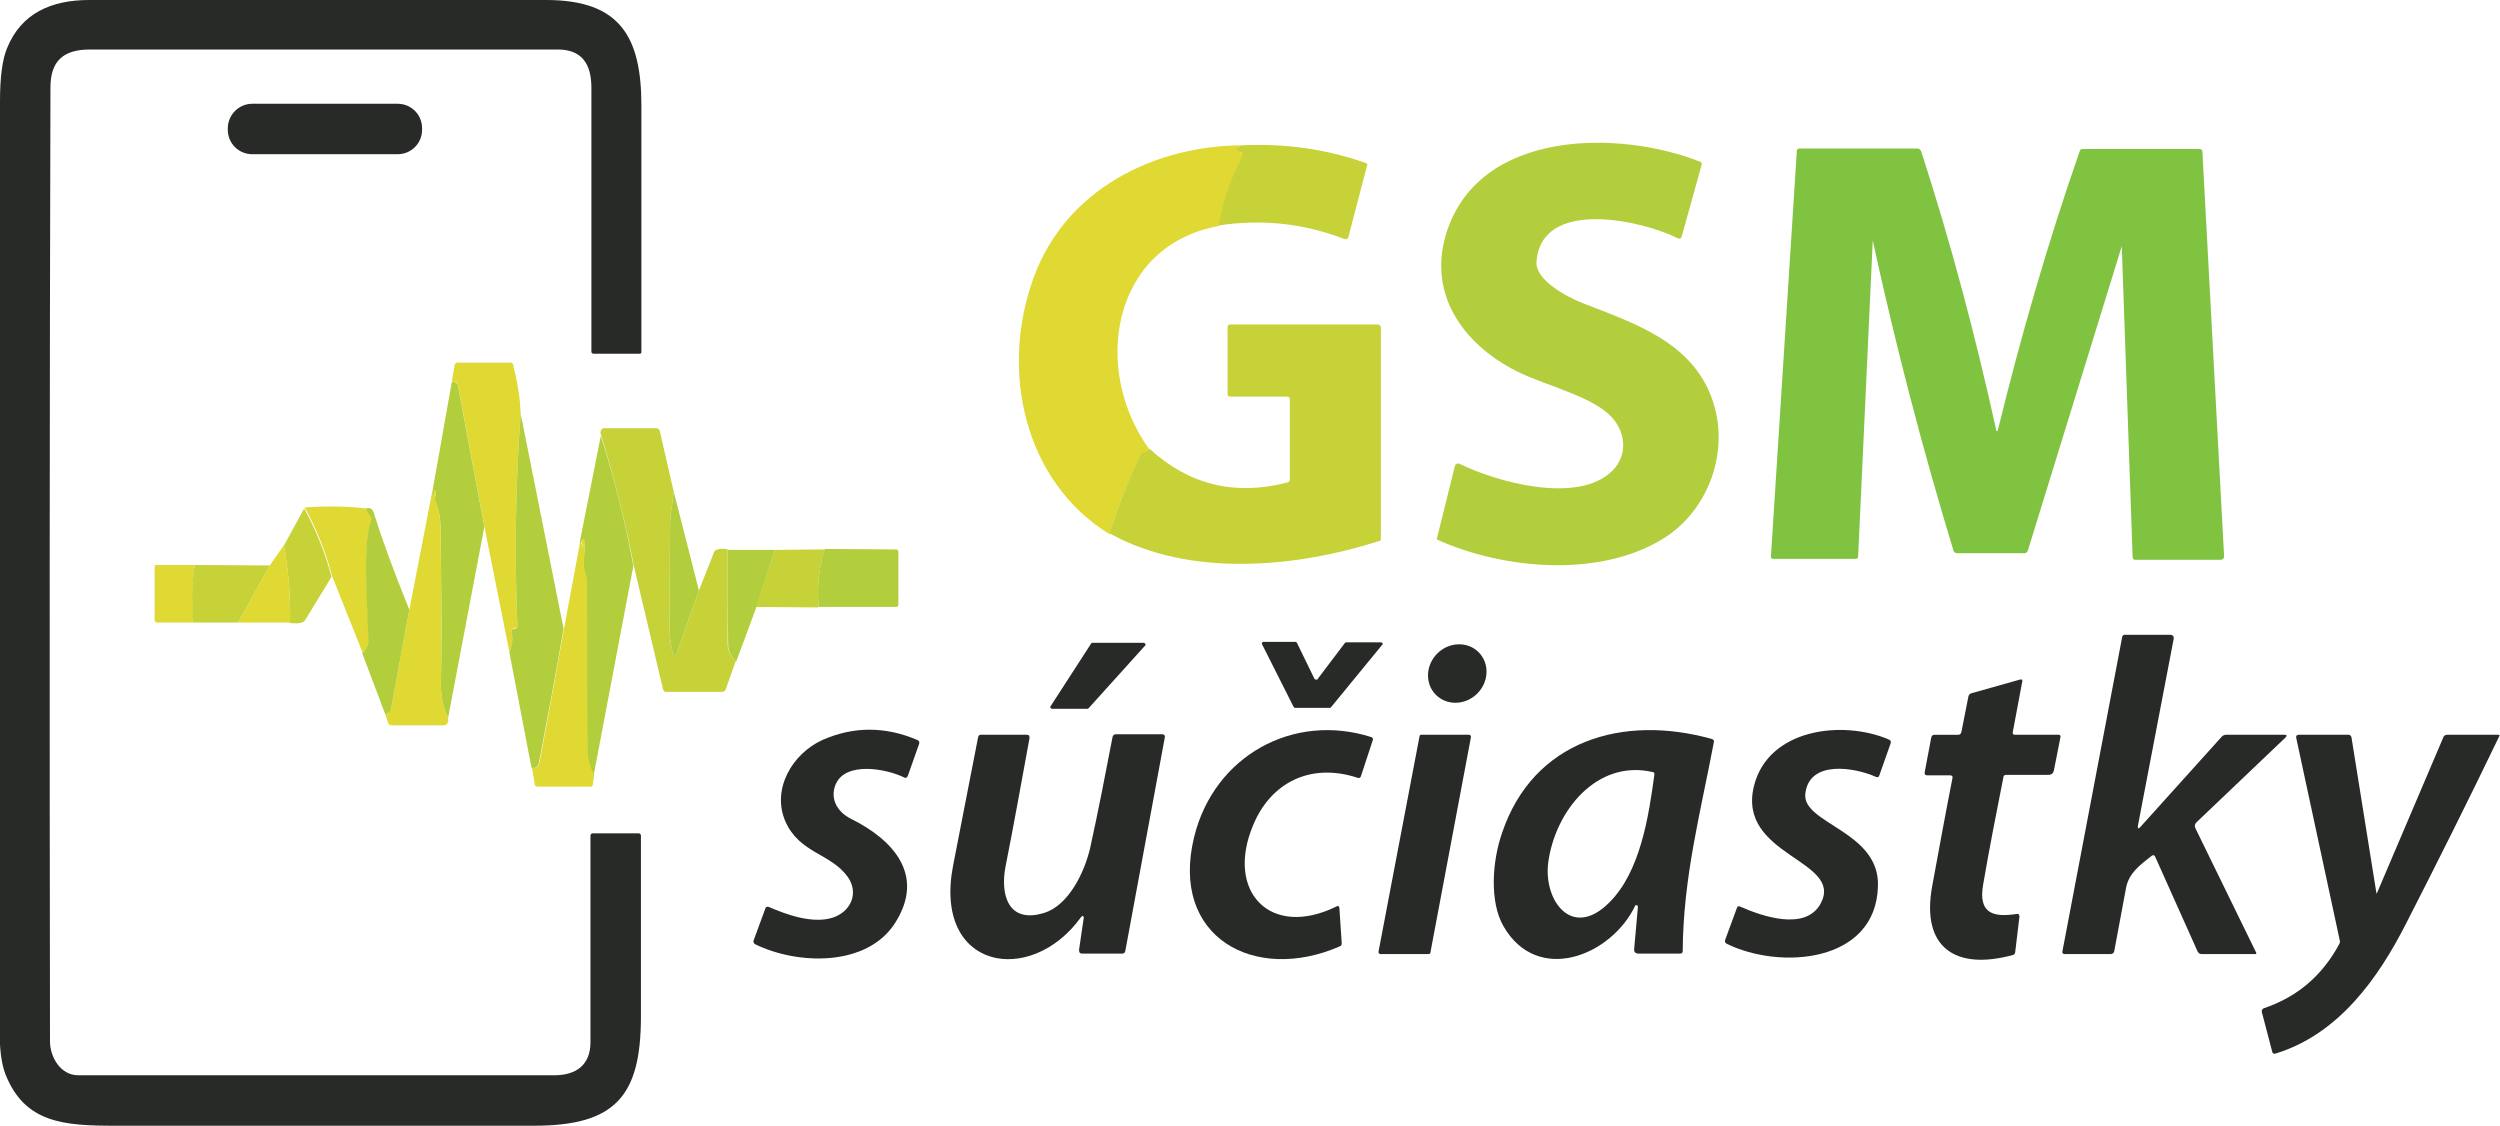
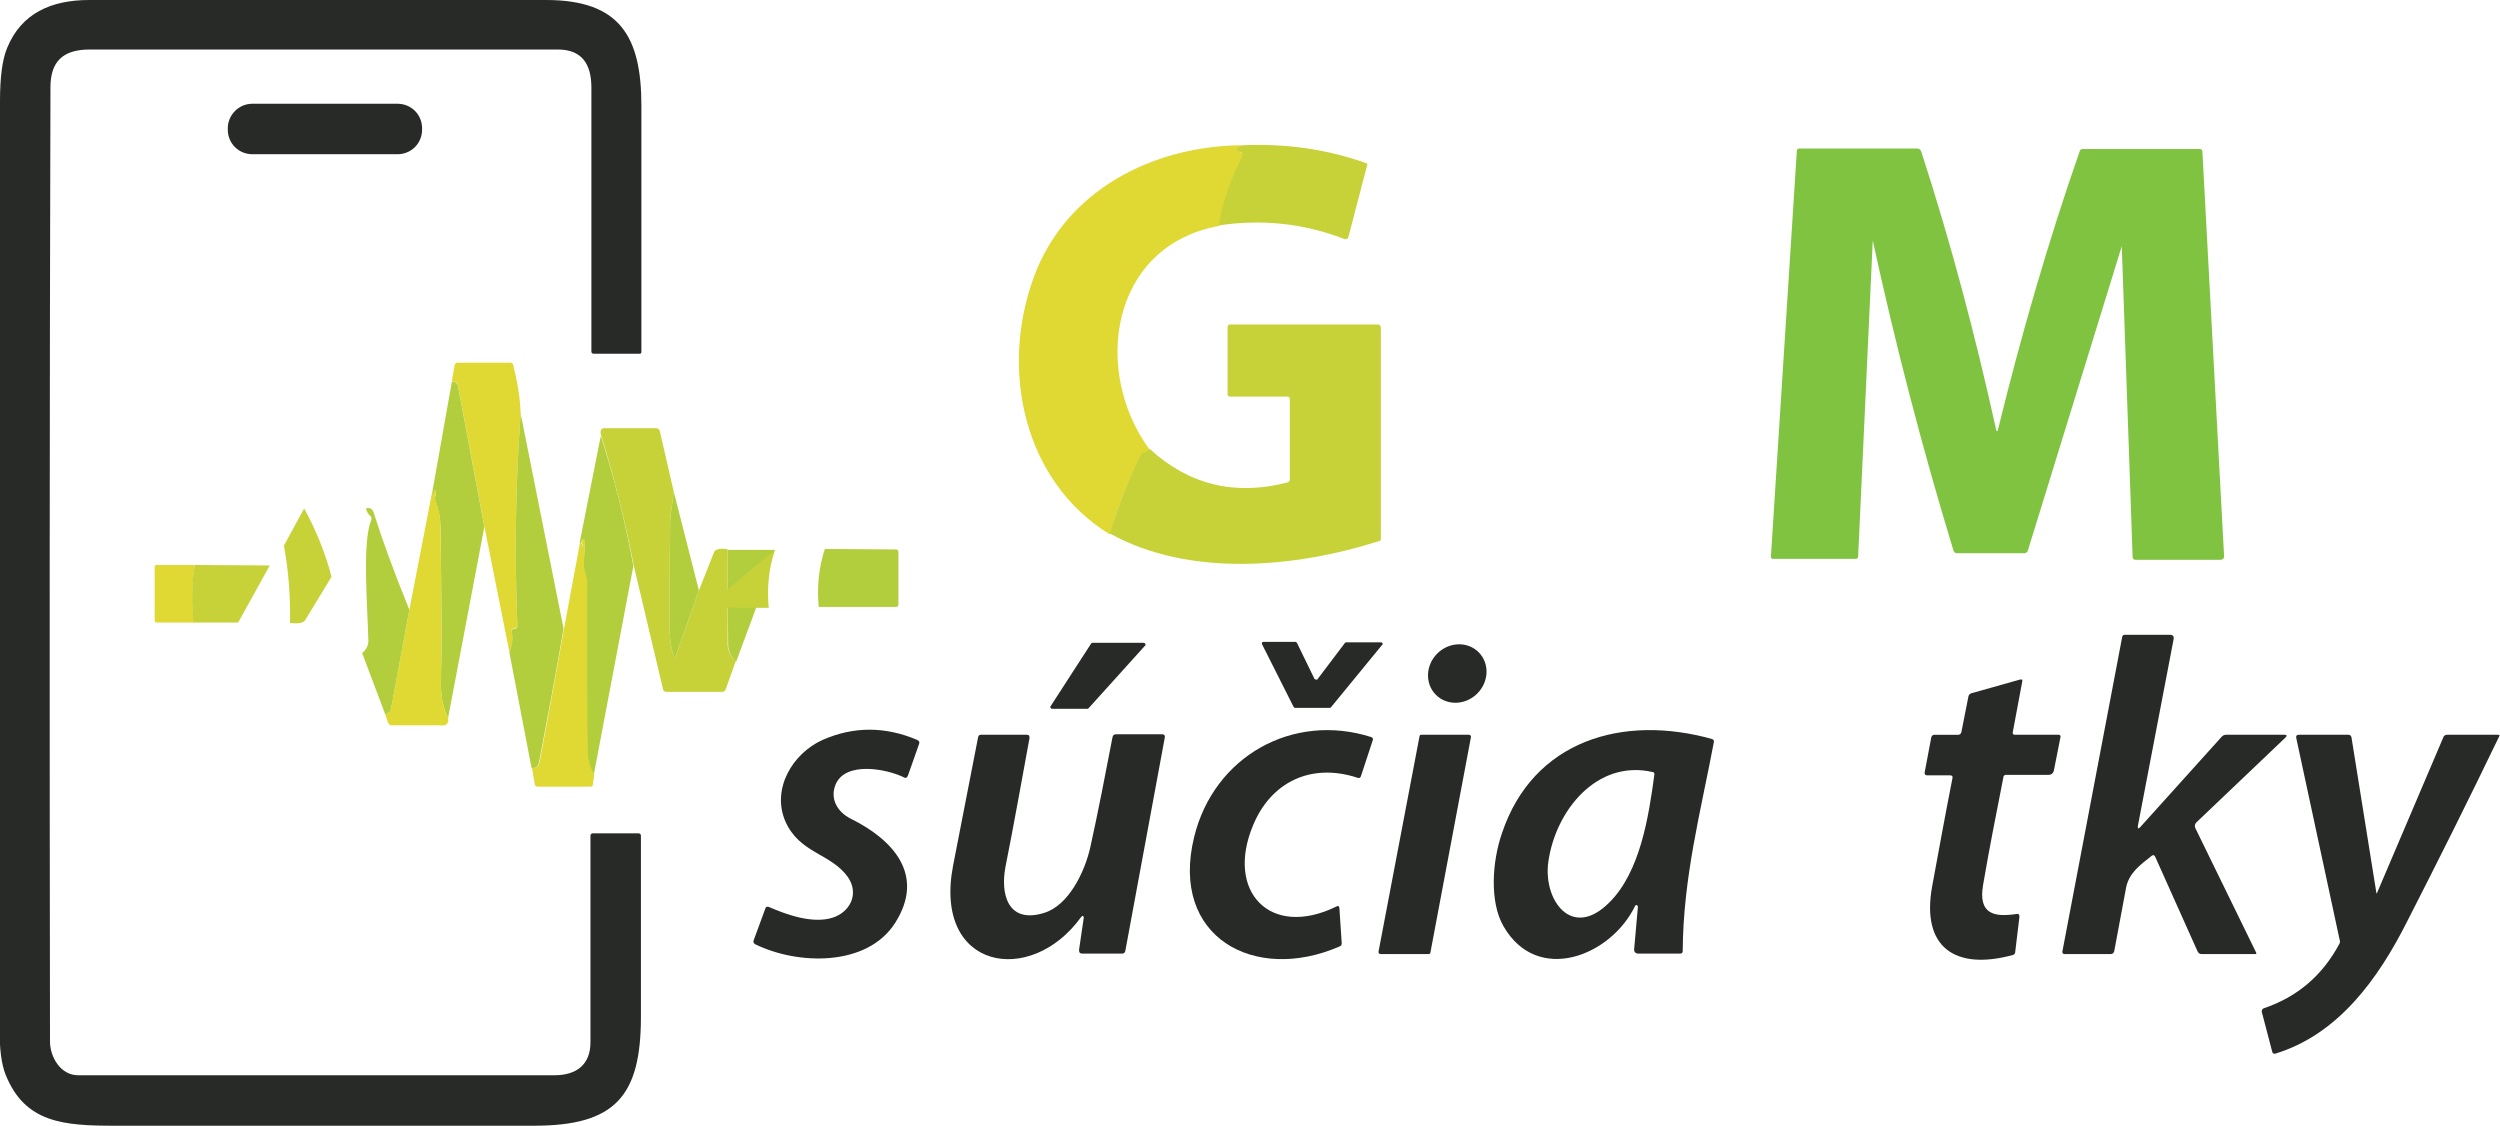
<svg xmlns="http://www.w3.org/2000/svg" version="1.1" id="Layer_1" x="0px" y="0px" width="530.1px" height="238.8px" viewBox="0 0 530.1 238.8" style="enable-background:new 0 0 530.1 238.8;" xml:space="preserve">
  <style type="text/css">
	.st0{fill:#282A28;}
	.st1{fill:#B2CE3C;}
	.st2{fill:#E0D833;}
	.st3{fill:#C6D238;}
	.st4{fill:#80C341;}
</style>
  <path class="st0" d="M10.6,220.8c0,3.3,2.2,7.2,6,7.2c33.6,0,67.3,0,100.9,0c4.7,0,7.7-2.2,7.7-7c0-14.6,0-29.2,0-43.8  c0-0.3,0.2-0.5,0.5-0.5h9.7c0.3,0,0.5,0.2,0.5,0.5c0,12.8,0,25.6,0,38.4c0,16.9-5.5,23.1-22.7,23.1c-29.6,0-59.3,0-88.9,0  c-10.8,0-19-0.6-23.1-10.8c-0.9-2.2-1.3-5.5-1.3-9.7C0,152.7,0,87.1,0,21.5c0-5.2,0.5-8.9,1.5-11.3C4.5,2.8,10.9,0,18.9,0  c32.3,0,64.6,0,96.9,0C131.5,0,136,7.8,136,22.4c0,17.4,0,34.8,0,52.3c0,0.2-0.2,0.3-0.3,0.3c0,0,0,0,0,0l-9.8,0  c-0.4,0-0.5-0.2-0.5-0.5c0-18.7,0-37.3,0-55.9c0-5-2-8.1-7.1-8.1c-33.1,0-66.2,0-99.3,0c-5.6,0-8.3,2.5-8.3,8  C10.5,85.9,10.5,153.3,10.6,220.8z" />
  <path class="st0" d="M53.5,22h30.8c2.9,0,5.2,2.3,5.2,5.2v0.3c0,2.9-2.3,5.2-5.2,5.2H53.5c-2.9,0-5.2-2.3-5.2-5.2v-0.3  C48.3,24.4,50.6,22,53.5,22z" />
-   <path class="st1" d="M325.8,55.5c-0.3,3.8,6.2,7.4,10.1,8.9c10.8,4.2,23,8.2,27.2,20.4c3.7,10.6-0.6,23.1-10.1,29.2  c-13.5,8.6-34,6.8-48.1,0.5c-0.2-0.1-0.3-0.3-0.2-0.4l3.8-15.3c0.1-0.4,0.5-0.6,0.8-0.5c0,0,0.1,0,0.1,0c7.8,3.9,25.1,8.7,32.4,1.6  c3.6-3.5,2.9-8.7-0.6-12c-4.2-3.9-13-6.1-18.6-8.7c-11.6-5.4-20-16.2-16-29.5c6.8-22.4,36.8-22.2,53.9-15.4c0.3,0.1,0.4,0.3,0.3,0.7  l-4.2,15.1c-0.1,0.5-0.4,0.6-0.9,0.4C348.4,46.8,326.8,41.8,325.8,55.5z" />
  <path class="st2" d="M263.5,30.8c-0.6,0.1-0.9,0.4-1,0.9c-0.1,0.3,0.1,0.5,0.4,0.6c0.1,0,0.2,0,0.3,0.1c0.4,0.2,0.5,0.5,0.3,0.9  c-2.4,4.6-4,9.4-5,14.6c-23.1,4.2-27,30.8-14.7,47.5c-0.4,0.5-0.8,0.7-1.3,0.7c-0.3,0-0.5,0.1-0.6,0.4c-2.6,5.3-4.9,10.9-6.6,16.8  C217,102,212,78.4,219.2,58.8C225.9,40.4,244.4,30.9,263.5,30.8z" />
  <path class="st3" d="M263.5,30.8c9-0.4,17.8,0.8,26.2,3.8c0.2,0.1,0.3,0.2,0.2,0.4l-4,15.3c-0.1,0.3-0.4,0.5-0.7,0.4c0,0,0,0-0.1,0  c-8.5-3.3-17.4-4.3-26.7-2.9c0.9-5.2,2.6-10,5-14.6c0.2-0.4,0.1-0.7-0.3-0.9c-0.1,0-0.2-0.1-0.3-0.1c-0.4,0-0.5-0.2-0.4-0.6  C262.6,31.2,262.9,30.9,263.5,30.8z" />
  <path class="st4" d="M397.1,51l-3.1,67c0,0.3-0.2,0.5-0.5,0.5h-17.6c-0.2,0-0.4-0.2-0.4-0.4c0,0,0,0,0,0L381,32  c0-0.3,0.2-0.5,0.5-0.5h25c0.5,0,0.7,0.2,0.9,0.7c6.3,19.4,11.5,39.1,15.9,59.1c0,0.1,0.1,0.1,0.2,0.1c0,0,0.1-0.1,0.1-0.1  c4.9-20,10.6-39.8,17.4-59.3c0.1-0.3,0.3-0.4,0.6-0.4h24.8c0.4,0,0.6,0.2,0.6,0.6l4.6,85.8c0,0.3-0.2,0.6-0.6,0.7c0,0,0,0,0,0h-18.2  c-0.4,0-0.6-0.2-0.6-0.6l-2.3-65.9c0,0,0,0,0,0L430,116.7c-0.1,0.4-0.4,0.6-0.8,0.6H415c-0.4,0-0.7-0.2-0.8-0.6  C407.6,95,401.9,73.1,397.1,51C397.1,50.9,397.1,50.9,397.1,51z" />
  <path class="st3" d="M235.3,113.1c1.8-5.9,4-11.4,6.6-16.8c0.1-0.2,0.3-0.4,0.6-0.4c0.5,0,0.9-0.2,1.3-0.7c8.3,7.6,18,10,29.2,7.1  c0.3-0.1,0.5-0.3,0.5-0.7v-17c0-0.3-0.2-0.5-0.5-0.5h-12.2c-0.3,0-0.5-0.2-0.5-0.5V69.3c0-0.3,0.2-0.5,0.5-0.5H292  c0.5,0,0.8,0.2,0.8,0.8v44.7c0,0.2-0.1,0.4-0.3,0.4C274.7,120.4,252.2,122.5,235.3,113.1z" />
  <path class="st2" d="M110.4,87.7c-1.1,15-1.3,29.9-0.7,44.9c0,0.4-0.2,0.6-0.6,0.6c-0.1,0-0.2,0-0.3,0.1c-0.3,0.1-0.4,0.3-0.3,0.6  c0.3,1.5,0.2,3-0.5,4.3l-5.3-26.6l-5.6-29.9c-0.1-0.3-0.2-0.6-0.5-0.7c-0.2-0.1-0.5-0.1-0.8-0.1l0.6-3.5c0.1-0.3,0.3-0.5,0.6-0.5  h11.2c0.3,0,0.5,0.1,0.6,0.4C109.7,80.9,110.3,84.4,110.4,87.7z" />
  <path class="st1" d="M95.8,81c0.3-0.1,0.6-0.1,0.8,0.1c0.3,0.2,0.5,0.4,0.5,0.7l5.6,29.9L95,152.3c-1.1-2.3-1.6-4.9-1.5-8  c0.2-7.4,0.1-18.2-0.1-32.3c0-2-0.4-4-1.1-5.8c-0.1-0.3-0.1-0.6,0-0.9c0.1-0.3,0.1-0.6,0.1-0.8c-0.1-0.6-0.2-0.7-0.4-0.1  c0,0.2,0,0.3,0,0.5c0.1,0.6,0,0.6-0.2,0c-0.1-0.1-0.1-0.2-0.2-0.2L95.8,81z" />
  <path class="st1" d="M110.4,87.7l9.1,45.6c-1.6,9.4-3.4,18.9-5.2,28.3c-0.2,1-0.7,1.4-1.6,1.2l-4.7-24.5c0.6-1.4,0.8-2.8,0.5-4.3  c-0.1-0.3,0-0.5,0.3-0.6c0.1,0,0.2-0.1,0.3-0.1c0.4,0,0.6-0.2,0.6-0.6C109.1,117.7,109.3,102.7,110.4,87.7z" />
  <path class="st3" d="M142.8,104c0,2.2-0.7,4.6-0.7,6.6c-0.1,7.7-0.1,15.4-0.1,23.1c0,1.8,0.3,3.6,0.8,5.3c0.2,0.5,0.3,0.5,0.5,0  l4.9-13.8l3.2-8.1c0.1-0.3,0.4-0.5,0.7-0.6c0.7-0.2,1.4-0.2,2.2,0c0,6.7,0,13.5,0,20.2c0,1.2,0.6,2.4,1.7,3.5l-2.1,5.9  c-0.1,0.4-0.4,0.6-0.8,0.6h-11.8c-0.4,0-0.6-0.2-0.7-0.5l-6.2-26.2c-1.8-9.3-4.1-18.5-6.9-27.6c-0.2-0.4-0.2-0.7-0.1-1.1  c0.1-0.3,0.3-0.5,0.7-0.5h11c0.4,0,0.7,0.2,0.8,0.6L142.8,104z" />
  <path class="st1" d="M127.4,92.4c2.9,9.1,5.2,18.3,6.9,27.6l-8.4,44.3c-0.9-1.4-1.4-3.3-1.4-5.7c-0.1-11.7-0.1-23.4-0.1-35.1  c0-1.2-0.7-2.8-0.7-3.7c0.2-2.2,0.3-3.8,0.2-4.8c0-0.8-0.2-0.9-0.6-0.2c-0.1,0.1-0.1,0.3,0,0.5c0.4,1.2,0.3,1.2-0.2,0  c-0.1-0.1-0.1-0.2-0.2-0.2L127.4,92.4z" />
  <path class="st2" d="M95,152.3c0.1,0.4,0.1,0.7-0.1,1c-0.2,0.3-0.4,0.5-0.8,0.5H83c-0.3,0-0.5-0.2-0.7-0.5l-0.6-1.8l0.7-0.4  c0.3-0.2,0.4-0.4,0.5-0.7l3.9-21.1l4.8-24.8c0.1,0,0.2,0.1,0.2,0.2c0.3,0.6,0.3,0.6,0.2,0c0-0.2,0-0.3,0-0.5  c0.1-0.5,0.2-0.5,0.4,0.1c0.1,0.3,0,0.6-0.1,0.8c-0.1,0.3-0.1,0.6,0,0.9c0.7,1.9,1.1,3.8,1.1,5.8c0.2,14.1,0.3,24.9,0.1,32.3  C93.4,147.3,93.9,150,95,152.3z" />
  <path class="st1" d="M142.8,104l5.4,21.2l-4.9,13.8c-0.2,0.5-0.4,0.5-0.5,0c-0.5-1.7-0.8-3.5-0.8-5.3c0-7.7,0-15.4,0.1-23.1  C142.1,108.6,142.8,106.2,142.8,104z" />
-   <path class="st2" d="M77.6,107.8c0.1,0.5,0.4,1,1,1.5c0.3,0.3,0.4,0.6,0.2,0.9c-2,4.8-0.8,17.5-0.6,25.4c0,1.1-0.4,2-1.3,2.8  l-6.5-16.3c-1.3-5-3.2-9.8-5.8-14.5C68.8,107.3,73.1,107.3,77.6,107.8z" />
  <path class="st1" d="M77.6,107.8c0.8-0.2,1.3,0,1.6,0.8c1.8,5.7,4.3,12.6,7.6,20.7l-3.9,21.1c-0.1,0.3-0.2,0.6-0.5,0.7l-0.7,0.4  l-4.9-13c0.9-0.8,1.4-1.8,1.3-2.8c-0.2-7.9-1.3-20.6,0.6-25.4c0.1-0.4,0.1-0.7-0.2-0.9C78,108.9,77.7,108.4,77.6,107.8z" />
  <path class="st3" d="M64.5,107.8c2.5,4.6,4.5,9.5,5.8,14.5c-1.9,3.1-3.7,6.1-5.6,9.2c-0.4,0.6-1.4,0.8-3.2,0.6  c0.1-5.5-0.3-11-1.3-16.4L64.5,107.8z" />
  <path class="st2" d="M126,164.3l-0.3,2.1c0,0.3-0.2,0.4-0.5,0.4H114c-0.3,0-0.6-0.2-0.6-0.5l-0.6-3.5c0.8,0.2,1.4-0.2,1.6-1.2  c1.8-9.4,3.5-18.9,5.2-28.3L123,115c0.1,0,0.2,0.1,0.2,0.2c0.5,1.2,0.6,1.2,0.2,0c-0.1-0.2-0.1-0.4,0-0.5c0.4-0.6,0.5-0.6,0.6,0.2  c0,1-0.1,2.6-0.2,4.8c-0.1,0.9,0.7,2.5,0.7,3.7c0,11.7,0,23.4,0.1,35.1C124.6,160.9,125.1,162.8,126,164.3z" />
-   <path class="st2" d="M60.2,115.6c1,5.4,1.4,10.9,1.3,16.4l-11,0l6.7-12.1L60.2,115.6z" />
  <path class="st1" d="M154.3,116.6h10l-3.9,12.1l-4.3,11.6c-1.1-1.1-1.7-2.3-1.7-3.5C154.3,130,154.3,123.3,154.3,116.6z" />
-   <path class="st3" d="M164.3,116.6l10.6-0.1c-1.3,4-1.7,8.1-1.3,12.3l-13.3-0.1L164.3,116.6z" />
+   <path class="st3" d="M164.3,116.6c-1.3,4-1.7,8.1-1.3,12.3l-13.3-0.1L164.3,116.6z" />
  <path class="st1" d="M174.9,116.4l15.1,0.1c0.3,0,0.5,0.2,0.5,0.5v11.2c0,0.3-0.2,0.5-0.5,0.5l0,0l-16.4,0  C173.2,124.5,173.6,120.4,174.9,116.4z" />
  <path class="st2" d="M41.3,119.8c-0.6,4-0.7,8.1-0.2,12.2l-7.8,0c-0.3,0-0.5-0.2-0.5-0.5v-11.4c0-0.2,0.2-0.3,0.3-0.3L41.3,119.8z" />
  <path class="st3" d="M41.3,119.8l15.9,0.1L50.5,132H41C40.6,127.9,40.6,123.8,41.3,119.8z" />
  <path class="st0" d="M453.8,175.4l17.3-19.2c0.3-0.3,0.6-0.4,0.9-0.4h12.4c0.5,0,0.6,0.2,0.2,0.6l-18.9,18c-0.3,0.3-0.4,0.8-0.2,1.2  l12.9,26.4c0.1,0.1,0,0.3-0.1,0.3c0,0-0.1,0-0.1,0l-11.4,0c-0.4,0-0.6-0.2-0.8-0.5l-9-20.1c-0.2-0.4-0.4-0.5-0.8-0.2  c-2.4,1.9-4.8,3.6-5.4,6.8c-0.8,4.5-1.7,8.9-2.5,13.4c-0.1,0.3-0.3,0.6-0.7,0.6h-9.9c-0.2,0-0.4-0.2-0.4-0.4c0,0,0-0.1,0-0.1  L450,135c0.1-0.3,0.3-0.4,0.5-0.4h9.6c0.6,0,0.9,0.3,0.8,0.9l-7.6,39.7C453.3,175.7,453.4,175.8,453.8,175.4z" />
  <path class="st0" d="M231.8,136.3l10.7,0c0.2,0,0.4,0.2,0.4,0.4c0,0.1,0,0.2-0.1,0.2l-12,13.3c-0.1,0.1-0.2,0.1-0.3,0.1h-7.4  c-0.2,0-0.4-0.2-0.4-0.4c0-0.1,0-0.1,0.1-0.2l8.6-13.3C231.5,136.3,231.6,136.3,231.8,136.3z" />
  <path class="st0" d="M279.3,144.1l5.9-7.8c0.1-0.1,0.2-0.1,0.3-0.1h7.3c0.2,0,0.3,0.1,0.4,0.3c0,0.1,0,0.2-0.1,0.2l-10.9,13.3  c-0.1,0.1-0.2,0.1-0.3,0.1h-7.3c-0.1,0-0.2-0.1-0.3-0.2l-6.7-13.3c-0.1-0.2,0-0.4,0.2-0.5c0,0,0.1,0,0.1,0h6.8  c0.1,0,0.2,0.1,0.3,0.2l3.7,7.6c0.1,0.2,0.3,0.2,0.5,0.2C279.3,144.2,279.3,144.2,279.3,144.1z" />
  <ellipse transform="matrix(0.712 -0.702 0.702 0.712 -11.254 258.06)" class="st0" cx="309" cy="142.8" rx="6.4" ry="6" />
  <path class="st0" d="M427.2,155.8h9.3c0.3,0,0.5,0.2,0.4,0.5l-1.4,7.1c-0.1,0.5-0.5,0.9-1.1,0.9h-9c-0.4,0-0.6,0.2-0.6,0.5  c-1.5,7.6-3,15.2-4.3,22.8c-1.1,6.3,2.4,6.9,7.1,6.2c0.4-0.1,0.6,0.1,0.6,0.6l-0.9,7.5c0,0.3-0.2,0.5-0.5,0.6  c-12.1,3.3-19.5-1.5-17.1-14.6c1.4-7.6,2.8-15.3,4.3-22.9c0.1-0.4-0.1-0.6-0.5-0.6h-4.9c-0.4,0-0.5-0.2-0.5-0.6l1.4-7.4  c0.1-0.4,0.3-0.6,0.7-0.6h5c0.4,0,0.6-0.2,0.7-0.6l1.5-7.6c0.1-0.3,0.3-0.5,0.6-0.6l10.3-2.9c0.4-0.1,0.6,0,0.5,0.4l-2,10.7  C426.7,155.6,426.9,155.8,427.2,155.8z" />
  <path class="st0" d="M177.2,166.3c-1.3,3.1,0.4,5.9,3.2,7.3c8.9,4.4,15.9,11.9,9.4,22.1c-6,9.4-20.8,8.9-29.7,4.5  c-0.3-0.2-0.4-0.4-0.3-0.8l2.5-6.8c0.1-0.3,0.3-0.4,0.7-0.3c3.9,1.7,9.3,3.6,13.5,2.3c3.8-1.2,5.7-5.1,3.3-8.6  c-3.6-5.1-10.3-5-13.3-11.9c-2.9-6.8,1.5-14.3,7.9-17.2c6.6-2.9,13.3-2.9,20.1,0c0.4,0.2,0.5,0.4,0.4,0.8l-2.4,6.8  c-0.2,0.4-0.4,0.6-0.9,0.3C187.9,163,179.3,161.4,177.2,166.3z" />
  <path class="st0" d="M265.7,175c-5.9,14.1,3.7,24.1,17.7,17.2c0.4-0.2,0.5-0.1,0.6,0.3l0.5,7.5c0,0.3-0.1,0.6-0.5,0.7  c-17.9,7.8-36-1.9-30.8-23.2c4.2-17.2,21-26.5,37.6-21.2c0.2,0.1,0.4,0.3,0.3,0.6c0,0,0,0,0,0l-2.5,7.6c-0.1,0.4-0.4,0.6-0.8,0.4  C278,161.7,269.5,165.8,265.7,175z" />
  <path class="st0" d="M347.3,192.3c0-0.2-0.1-0.3-0.3-0.4c-0.1,0-0.3,0.1-0.3,0.2c-5.1,10.6-20.7,16.8-27.9,4.3  c-3-5.2-2.4-13.8-0.3-19.8c6.6-19.6,25.6-25.2,44.5-19.9c0.3,0.1,0.5,0.3,0.4,0.7c-2.8,14.8-6.5,28.6-6.6,44.3  c0,0.3-0.2,0.5-0.5,0.5h-9c-0.4,0-0.8-0.3-0.8-0.8c0,0,0-0.1,0-0.1L347.3,192.3z M341.2,191.4c6.6-6.5,8.4-18.3,9.6-27.2  c0-0.3-0.1-0.5-0.4-0.5c-11.8-2.7-20.6,8.2-22.1,19.1C327.2,190.9,333.3,199.3,341.2,191.4z" />
-   <path class="st0" d="M382.8,168.3c-0.7,6.4,15.8,7.9,15.4,19.6c-0.4,16.3-20.8,17.8-32.1,12.2c-0.3-0.2-0.4-0.4-0.3-0.8l2.5-6.8  c0.1-0.3,0.3-0.4,0.6-0.3c4.5,2,14,5.4,17.2-0.7c4.8-9.2-17.8-10-14.2-24.8c3-12.2,18.8-14.1,28.6-9.9c0.4,0.2,0.5,0.4,0.4,0.8  l-2.4,6.8c-0.1,0.4-0.4,0.5-0.8,0.3C393.2,162.7,383.6,161.1,382.8,168.3z" />
  <path class="st0" d="M229.2,194.5c-10.7,14.8-31.4,11.1-27.1-11c1.8-9.1,3.5-18.1,5.3-27.2c0.1-0.4,0.3-0.5,0.6-0.5h9.7  c0.5,0,0.6,0.2,0.6,0.7c-1.7,9.2-3.3,18.3-5.1,27.3c-1.1,5.8,0.5,12.1,8.1,9.8c5.2-1.5,8.7-8.6,9.9-14c1.7-7.7,3.2-15.5,4.7-23.3  c0.1-0.4,0.3-0.6,0.7-0.6h9.9c0.3,0,0.5,0.2,0.5,0.5c0,0,0,0.1,0,0.1l-8.4,45.4c-0.1,0.3-0.3,0.5-0.6,0.5h-8.5  c-0.5,0-0.7-0.2-0.7-0.8l1-6.8c0-0.2-0.1-0.4-0.3-0.4C229.4,194.3,229.3,194.4,229.2,194.5z" />
  <path class="st0" d="M301.4,155.8h10.1c0.2,0,0.4,0.2,0.4,0.4c0,0,0,0.1,0,0.1l-8.6,45.7c0,0.2-0.2,0.3-0.4,0.3h-10.2  c-0.2,0-0.4-0.2-0.4-0.4c0,0,0-0.1,0-0.1l8.7-45.7C301,155.9,301.2,155.8,301.4,155.8z" />
  <path class="st0" d="M504,189.4l14.1-33.1c0.1-0.3,0.4-0.5,0.8-0.5h10.8c0.3,0,0.4,0.1,0.2,0.4c-6.4,13.3-13,26.5-19.7,39.6  c-5.9,11.6-14.3,23.5-27.7,27.6c-0.4,0.1-0.6,0-0.7-0.4l-2.2-8.4c-0.1-0.3,0.1-0.7,0.4-0.8c7.1-2.4,12.4-6.9,16-13.6  c0.2-0.3,0.2-0.6,0.1-0.9l-9.2-42.8c-0.1-0.5,0.1-0.7,0.6-0.7H498c0.3,0,0.5,0.2,0.6,0.5l5.3,33.1  C503.9,189.4,503.9,189.5,504,189.4C504,189.5,504,189.4,504,189.4z" />
</svg>